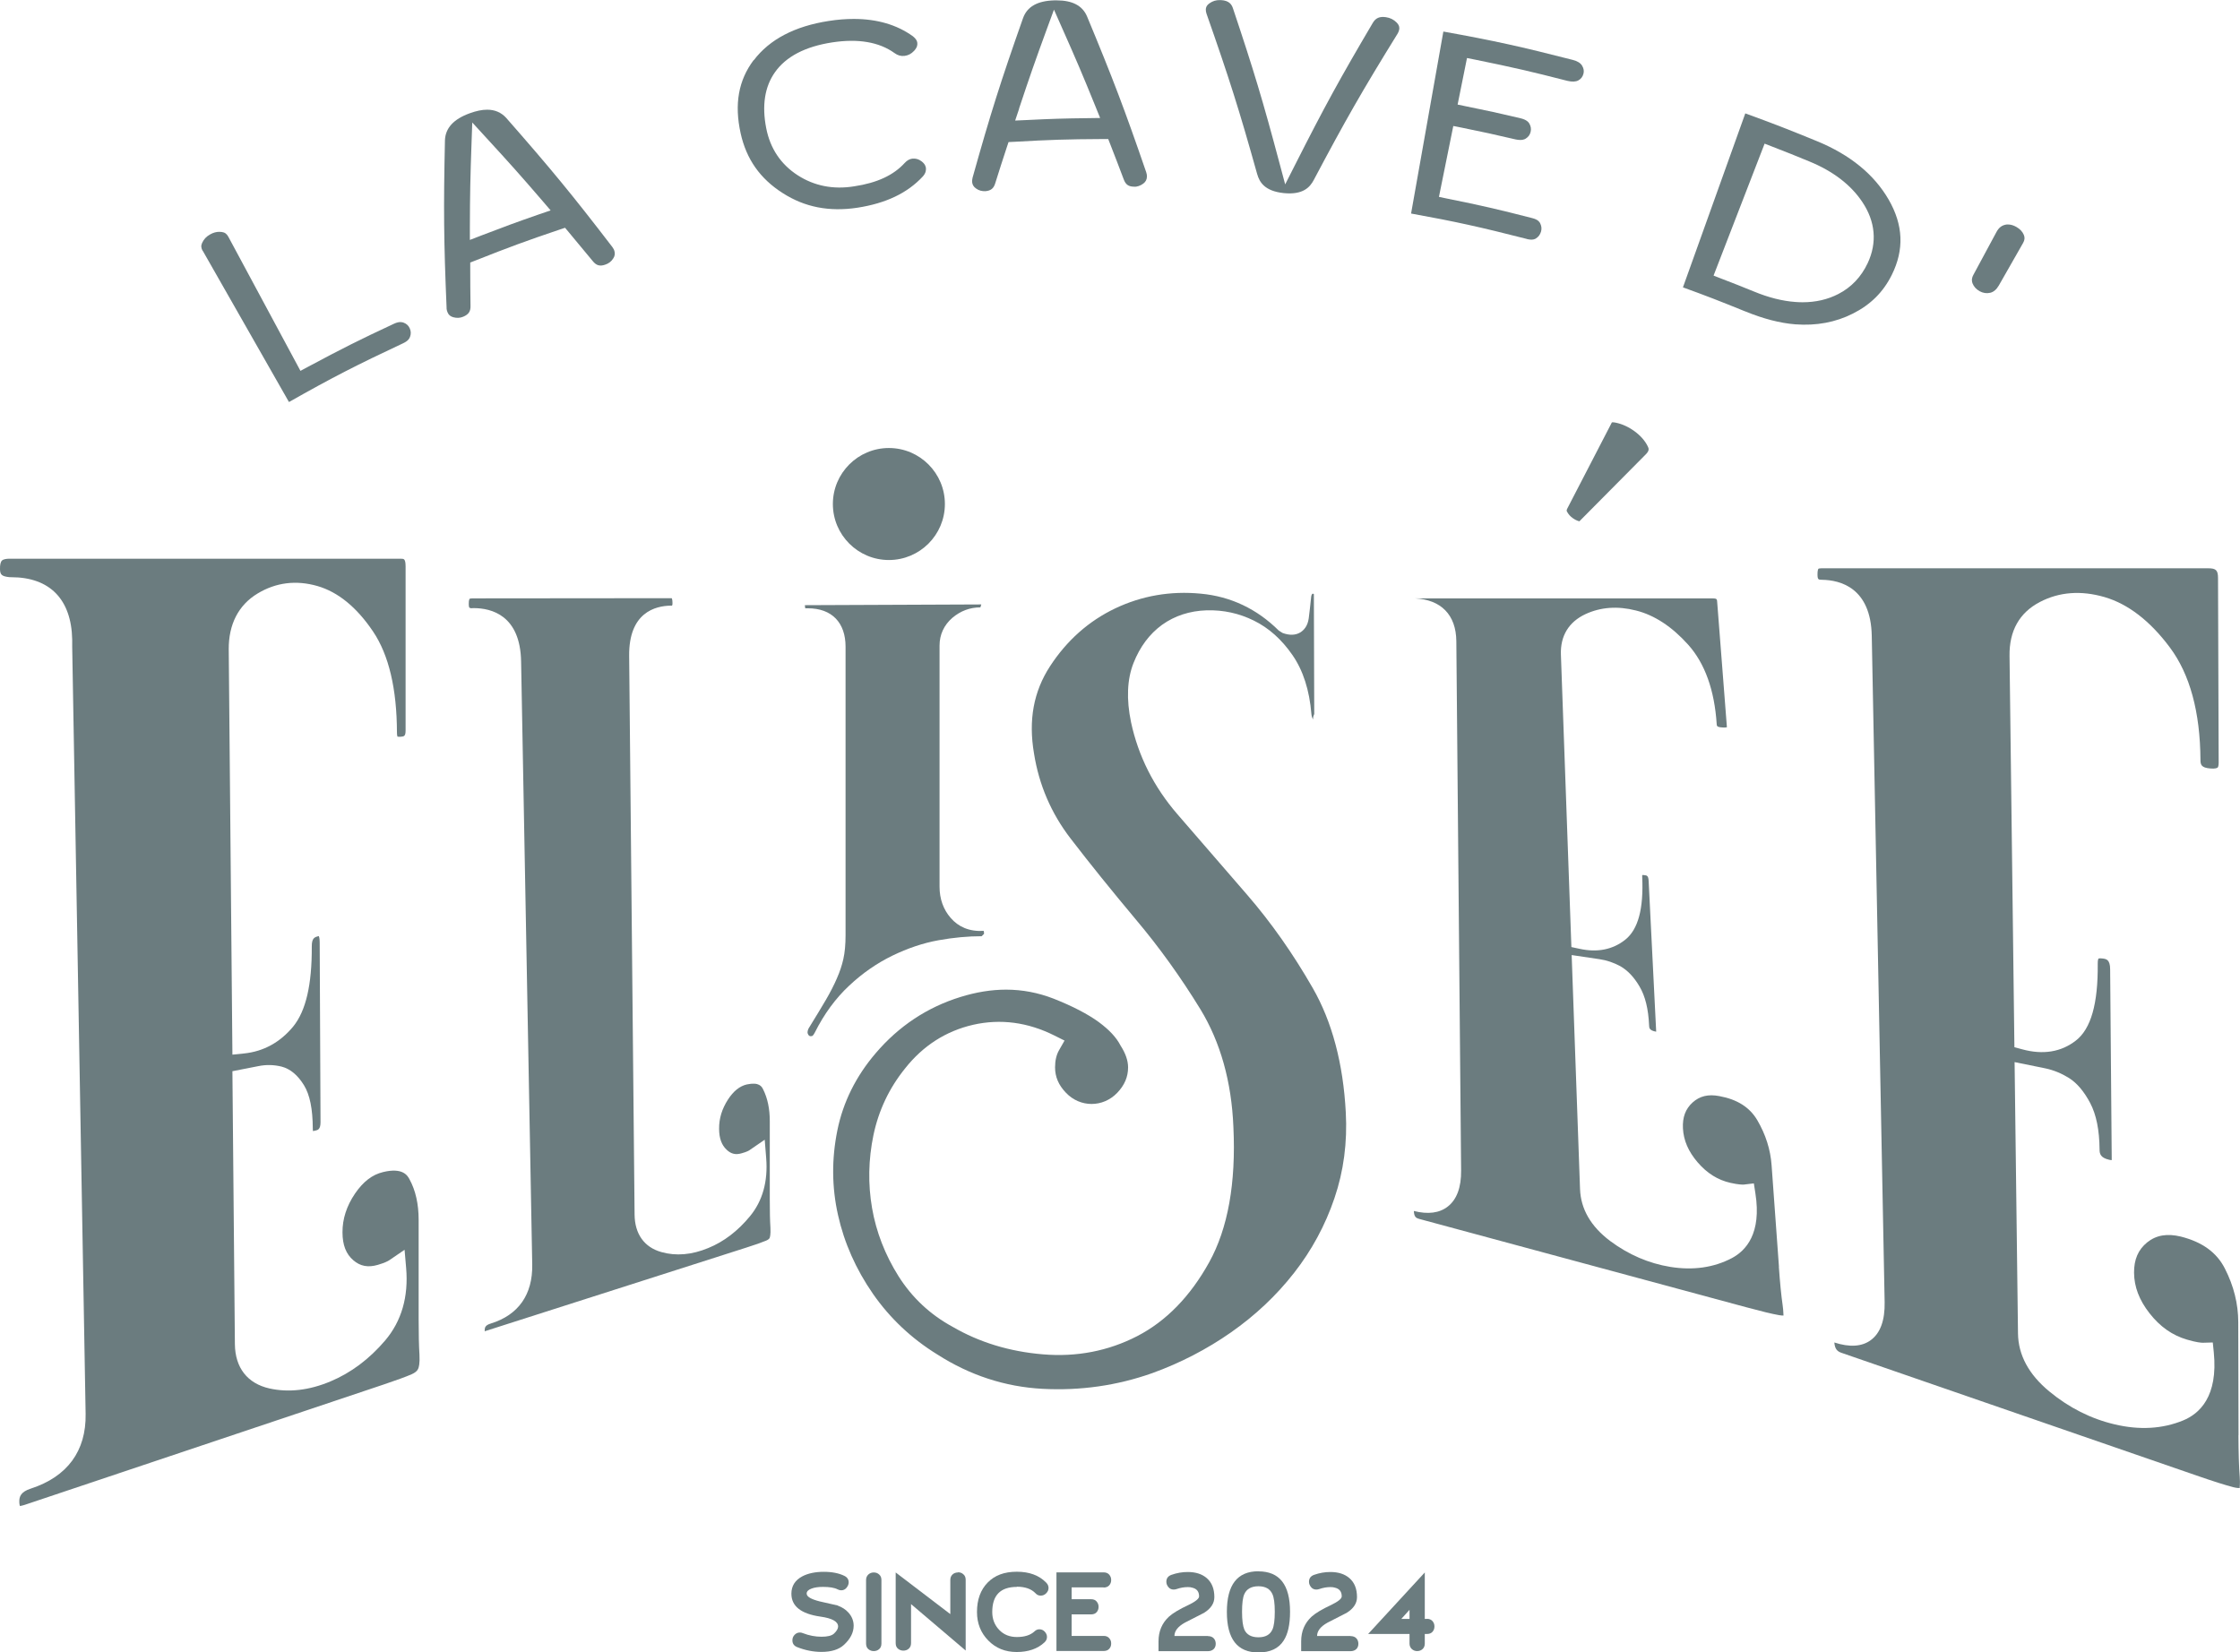
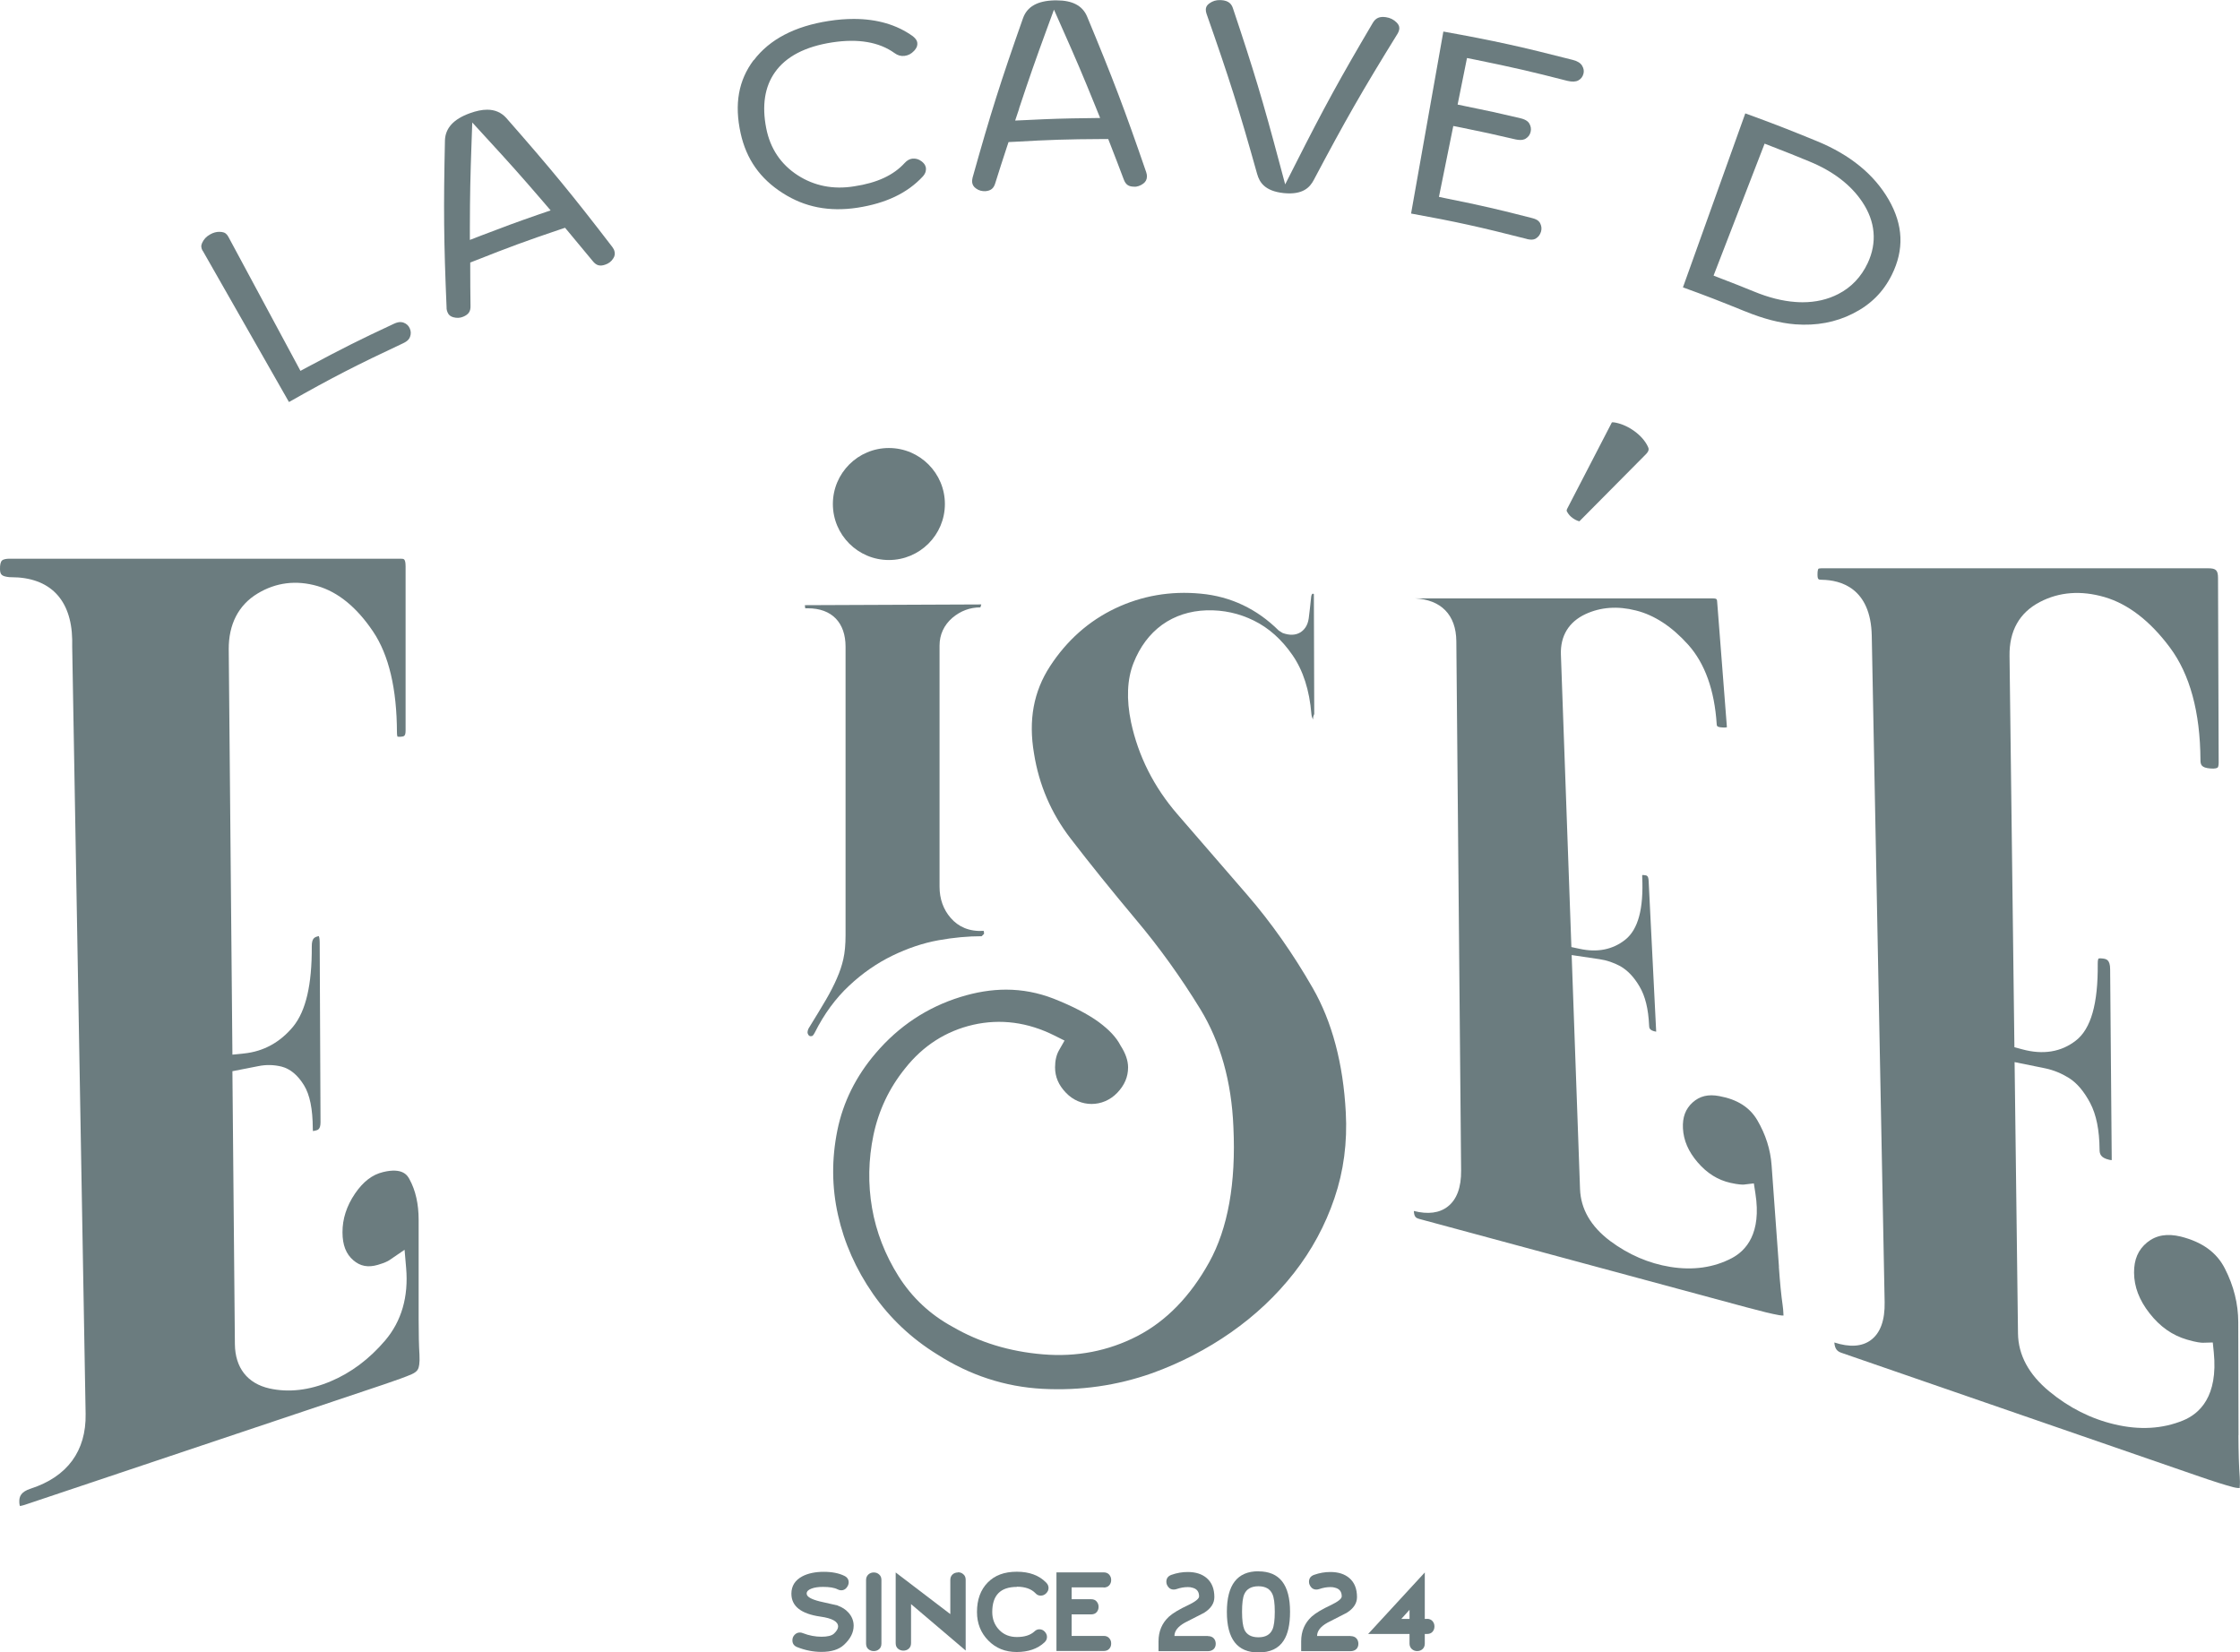
<svg xmlns="http://www.w3.org/2000/svg" id="Layer_2" data-name="Layer 2" viewBox="0 0 243.56 179.69">
  <defs>
    <style>
      .cls-1 {
        fill: #6b7c7f;
      }
    </style>
  </defs>
  <g id="Calque_1" data-name="Calque 1">
    <g>
      <path class="cls-1" d="M91.08,174.59c-.65-.15-1.29-.29-1.94-.44-.96-.24-1.43-.52-1.43-.85,0-.24.18-.42.54-.55.32-.12.73-.18,1.23-.18.7,0,1.24.08,1.6.27.14.07.26.1.39.1.23,0,.42-.09.57-.27s.24-.38.24-.59c0-.32-.16-.56-.47-.71-.59-.29-1.34-.44-2.24-.44s-1.7.16-2.33.49c-.79.42-1.19,1.05-1.19,1.89,0,1.36,1.05,2.19,3.15,2.49,1.29.18,1.93.54,1.93,1.08,0,.23-.15.49-.45.77-.25.23-.7.34-1.36.34s-1.36-.13-2.02-.39c-.11-.05-.22-.07-.33-.07-.23,0-.42.09-.58.26s-.23.37-.23.59c0,.35.17.6.52.74.86.34,1.74.52,2.64.52,1.08,0,1.91-.26,2.46-.78.69-.64,1.04-1.33,1.04-2.07,0-.54-.2-1.03-.59-1.45-.28-.31-.66-.56-1.15-.74Z" />
      <path class="cls-1" d="M95,171c-.22,0-.41.07-.58.22-.16.15-.25.35-.25.6v6.91c0,.26.08.47.25.61.17.14.36.21.58.21.23,0,.43-.07.59-.21.16-.14.25-.34.25-.61v-6.91c0-.25-.08-.46-.25-.6-.16-.15-.35-.22-.59-.22Z" />
      <path class="cls-1" d="M104.16,171c-.23,0-.43.07-.59.22-.16.15-.24.34-.24.6v3.71l-5.94-4.53v7.69c0,.26.08.46.25.6.17.14.36.21.58.21.23,0,.43-.07.59-.21.16-.14.25-.34.25-.61v-4.24l5.94,5.05v-7.69c0-.26-.08-.46-.25-.6-.16-.15-.36-.22-.58-.22Z" />
      <path class="cls-1" d="M110.57,172.55c.89,0,1.57.24,2.02.71.16.18.35.26.57.26s.42-.08.59-.25c.17-.17.26-.36.26-.58s-.08-.4-.25-.58c-.78-.8-1.84-1.19-3.2-1.19s-2.4.39-3.17,1.18c-.77.79-1.16,1.85-1.16,3.2,0,1.23.41,2.27,1.23,3.1.82.84,1.85,1.25,3.09,1.25s2.26-.34,3.01-1.04c.19-.17.28-.37.28-.6,0-.22-.09-.41-.25-.58s-.36-.25-.58-.25c-.2,0-.38.08-.54.24-.44.4-1.07.6-1.9.6-.78,0-1.42-.25-1.92-.77s-.76-1.16-.76-1.95c0-1.82.89-2.73,2.68-2.73Z" />
      <path class="cls-1" d="M120,172.64c.26,0,.46-.08.61-.24.14-.16.21-.35.21-.58s-.07-.41-.21-.58c-.14-.16-.34-.25-.61-.25h-5.13v8.55h5.13c.27,0,.47-.08.61-.24.15-.16.21-.35.21-.58s-.07-.41-.21-.57c-.15-.17-.34-.25-.61-.25h-3.48v-2.34h2.12c.26,0,.46-.08.6-.24s.21-.35.21-.58-.07-.41-.21-.58-.34-.25-.6-.25h-2.12v-1.29h3.48Z" />
      <path class="cls-1" d="M131.33,177.91h-3.63c0-.55.38-1.03,1.13-1.45.7-.35,1.4-.71,2.09-1.07.75-.47,1.12-1.04,1.12-1.71,0-.89-.27-1.58-.82-2.06-.52-.45-1.21-.67-2.08-.67-.59,0-1.18.1-1.77.31-.36.13-.55.38-.55.75,0,.22.08.41.23.59.15.18.34.26.57.26.1,0,.2-.02.3-.05.43-.15.84-.22,1.24-.22.19,0,.36.02.5.07.48.12.72.43.72.94,0,.25-.38.56-1.14.93-1.01.47-1.72.9-2.13,1.27-.76.7-1.14,1.6-1.14,2.68v1.08h5.36c.28,0,.49-.08.66-.25.14-.15.2-.34.2-.56s-.07-.42-.2-.57c-.16-.18-.38-.26-.66-.26Z" />
      <path class="cls-1" d="M136.83,170.87c-2.29,0-3.43,1.47-3.43,4.42s1.14,4.41,3.43,4.41c1.28,0,2.2-.43,2.75-1.3.46-.71.69-1.75.69-3.12,0-2.94-1.14-4.4-3.44-4.4ZM138.35,177.21c-.25.56-.76.84-1.52.84s-1.28-.28-1.53-.84c-.16-.37-.25-1.02-.25-1.93s.08-1.56.25-1.93c.25-.56.77-.85,1.53-.85s1.27.29,1.52.85c.17.37.26,1,.26,1.92s-.09,1.58-.26,1.94Z" />
      <path class="cls-1" d="M146.84,177.91h-3.63c0-.55.38-1.03,1.13-1.45.7-.35,1.4-.71,2.09-1.07.75-.47,1.12-1.04,1.12-1.71,0-.89-.27-1.58-.82-2.06-.52-.45-1.21-.67-2.08-.67-.59,0-1.18.1-1.77.31-.36.13-.55.38-.55.75,0,.22.08.41.23.59.15.18.34.26.57.26.1,0,.2-.02.3-.05.43-.15.84-.22,1.24-.22.19,0,.36.02.5.07.48.12.72.43.72.94,0,.25-.38.56-1.14.93-1.01.47-1.72.9-2.13,1.27-.76.7-1.14,1.6-1.14,2.68v1.08h5.36c.28,0,.49-.08.66-.25.14-.15.2-.34.2-.56s-.07-.42-.2-.57c-.16-.18-.38-.26-.66-.26Z" />
      <path class="cls-1" d="M155.15,176.05h-.23v-5.05l-6.16,6.69h4.5v1.04c0,.25.09.45.25.6.17.15.36.22.58.22s.43-.07.59-.22.24-.34.24-.6v-1.04h.23c.27,0,.47-.08.61-.24.14-.16.21-.35.21-.58s-.07-.41-.21-.58c-.15-.16-.34-.25-.61-.25ZM153.26,176.05h-.89l.89-.99v.99Z" />
      <path class="cls-1" d="M22.05,27.28l9.37,16.44c4.66-2.64,7.37-4.03,12.43-6.4h0c.53-.25.68-.52.74-.71.11-.31.1-.6-.04-.91-.13-.29-.34-.49-.66-.61-.11-.04-.44-.17-1.04.11-3.8,1.77-5.64,2.7-9.36,4.69l-.82.44-7.84-14.58c-.17-.32-.39-.48-.71-.52-.09-.01-.18-.02-.27-.02-.33,0-.66.09-.98.27-.43.23-.71.54-.89.93-.14.3-.12.57.06.88Z" />
      <path class="cls-1" d="M48.55,33.49c.01.17.05.33.11.47.12.29.31.45.63.54.38.1.73.09,1.08-.06.59-.25.81-.58.79-1.19-.02-1.63-.03-2.45-.03-4.07v-.63s.59-.23.59-.23c3.66-1.45,5.45-2.11,9.12-3.35l.6-.2.41.49c1.04,1.24,1.56,1.87,2.59,3.12.39.49.77.6,1.34.41.38-.12.68-.34.89-.67.19-.28.22-.54.13-.85-.02-.08-.08-.22-.22-.41-4.42-5.76-6.69-8.51-11.54-14.04-.54-.59-1.22-.89-2.07-.89-.56,0-1.19.13-1.9.39-1.76.64-2.64,1.61-2.69,2.94-.16,7.37-.13,10.95.18,18.24ZM51.09,24.73c.01-3.65.05-5.48.18-9.14l.08-2.27,1.53,1.67c2.49,2.71,3.71,4.07,6.1,6.85l.89,1.04-1.29.44c-2.5.87-3.74,1.33-6.22,2.28l-1.27.49v-1.36Z" />
      <path class="cls-1" d="M81.95,6.53c-1.65,2.19-2.12,4.79-1.42,7.96.62,2.81,2.11,4.94,4.58,6.51,2.4,1.54,5.06,2.05,8.11,1.59,3.11-.48,5.44-1.59,7.12-3.4.34-.38.35-.69.34-.89-.02-.2-.1-.47-.48-.76-.31-.24-.65-.32-.99-.29-.32.04-.58.19-.84.47-1.21,1.33-3,2.17-5.48,2.54-2.29.38-4.38-.05-6.17-1.21-1.83-1.19-2.98-2.91-3.41-5.12-.48-2.46-.16-4.5.95-6.07,1.2-1.71,3.3-2.8,6.23-3.25,2.82-.43,5.1-.04,6.77,1.16.35.26.7.35,1.08.31.41-.05.74-.22,1.05-.55.35-.38.37-.65.35-.85,0-.1-.04-.39-.5-.75-1.73-1.24-3.88-1.87-6.41-1.87-.86,0-1.77.07-2.72.22-3.69.57-6.43,2-8.15,4.27Z" />
      <path class="cls-1" d="M105.7,19.79c.03.3.16.52.43.71.32.23.64.3,1.01.29.6-.05.91-.3,1.08-.88.49-1.55.73-2.32,1.24-3.86l.2-.6.63-.03c3.86-.22,5.74-.28,9.57-.3h.64l.23.59c.59,1.51.88,2.27,1.45,3.78.21.58.52.8,1.11.81.32.04.73-.11,1.03-.34.26-.2.38-.44.39-.77,0-.13-.02-.29-.08-.46-2.36-6.87-3.63-10.2-6.44-16.96-.5-1.16-1.59-1.73-3.3-1.73-.08,0-.16,0-.25,0-1.84.05-2.95.68-3.4,1.92-2.44,6.92-3.52,10.33-5.49,17.36-.04.17-.06.34-.05.49ZM110.8,11.82c1.15-3.46,1.75-5.18,3.01-8.62l.79-2.15.93,2.1c1.49,3.35,2.21,5.04,3.58,8.42l.51,1.26-1.36.02c-2.61.03-3.92.07-6.53.2l-1.35.06.43-1.28Z" />
      <path class="cls-1" d="M136.7,18.94c.24.84.78,1.84,2.89,2.06,2.1.21,2.85-.65,3.26-1.43,3.46-6.53,5.25-9.66,9.12-15.92.09-.16.15-.3.17-.45.03-.2.02-.44-.28-.75-.32-.32-.69-.51-1.16-.58-.69-.1-1.12.08-1.44.63-3.61,6.12-5.26,9.14-8.42,15.38l-1.1,2.17-.63-2.35c-1.8-6.76-2.79-10.05-5.04-16.77-.14-.43-.4-.87-1.32-.92h-.14c-.39,0-.74.1-1.07.33-.37.25-.42.49-.43.69,0,.15.02.3.08.47,2.45,6.98,3.54,10.4,5.51,17.45Z" />
      <path class="cls-1" d="M166.01,25.99h0c.64.16.92,0,1.01-.07.27-.17.44-.41.54-.74.09-.32.05-.61-.1-.91-.05-.1-.2-.39-.85-.55-3.7-.95-5.51-1.37-9.24-2.12l-.91-.19,1.56-7.71.91.18c2.35.48,3.52.73,5.86,1.28.71.15,1.01-.02,1.11-.09.28-.18.45-.4.53-.74.07-.31.03-.59-.14-.89-.06-.1-.24-.41-.96-.58-2.37-.56-3.55-.82-5.93-1.3l-.91-.19,1.02-5.06.91.18c4.11.84,6.07,1.29,10,2.3.51.12.91.11,1.2-.05.29-.16.46-.39.55-.71.08-.3.04-.58-.14-.88-.17-.3-.52-.51-1.03-.64-5.62-1.44-8.56-2.09-14.06-3.08l-3.51,19.79c4.82.87,7.56,1.48,12.57,2.76Z" />
      <path class="cls-1" d="M189.76,33.86c1.95.8,3.78,1.28,5.45,1.41,2.26.17,4.37-.21,6.26-1.17,1.91-.96,3.3-2.33,4.23-4.21,1.36-2.74,1.25-5.42-.34-8.18-1.58-2.74-4.19-4.87-7.75-6.34-3.14-1.29-4.84-1.95-7.84-3.04l-6.78,18.92c2.49.9,3.98,1.48,6.76,2.61ZM191.87,15.62l.87.34c1.6.62,2.41.94,4,1.6,2.56,1.05,4.5,2.53,5.75,4.4,1.43,2.13,1.63,4.43.59,6.65-.7,1.49-1.77,2.63-3.19,3.36-1.16.6-2.46.9-3.89.9-.25,0-.51-.01-.77-.03-1.43-.1-2.96-.49-4.55-1.15-1.39-.57-2.09-.84-3.49-1.38l-.87-.34,5.55-14.35Z" />
-       <path class="cls-1" d="M215.25,31.67c.38.2.75.26,1.15.17.37-.09.68-.35.94-.8h0s2.63-4.61,2.63-4.61c.18-.31.21-.59.09-.88-.15-.36-.42-.65-.83-.88-.32-.18-.62-.26-.91-.26-.1,0-.19,0-.28.03-.41.09-.72.34-.96.79l-2.5,4.64c-.25.46-.17.76-.1.95.15.37.4.64.78.85Z" />
-       <path class="cls-1" d="M83.7,121.91c0-1.33-.24-2.47-.71-3.42-.16-.33-.43-.85-1.79-.56-.77.18-1.45.72-2.05,1.65-.65,1.01-.97,2.05-.96,3.17,0,1.02.27,1.77.82,2.28.48.46.99.58,1.65.38.54-.15.76-.28.83-.33l1.66-1.14.16,2.01c.2,2.53-.39,4.65-1.77,6.32-1.31,1.59-2.83,2.76-4.53,3.45-1.78.74-3.5.89-5.09.44-1.87-.52-2.9-1.97-2.92-4.08l-.59-60.75c-.05-4.72,2.83-5.45,4.55-5.47.13.05.17-.06.16-.3,0-.39-.08-.51-.08-.51l-21.68.02c-.2,0-.29.04-.3.05,0,0-.1.12-.09.57,0,.26.05.38.07.39.02.01.13.1.38.05h.09c1.92,0,5.06.78,5.15,5.8l1.21,65.58c.06,3.27-1.5,5.49-4.51,6.42-.62.19-.66.44-.66.79,0,.01,0,.03,0,.05l28.45-9.1c.99-.31,1.71-.57,2.16-.76.2-.09.32-.18.37-.28.03-.07.13-.35.09-1.12-.05-.74-.07-1.77-.07-3.08v-8.54Z" />
      <path class="cls-1" d="M133.85,144.89c2.62-1.83,4.93-4,6.85-6.46,1.92-2.45,3.4-5.18,4.4-8.14,1-2.93,1.41-6.07,1.23-9.32-.28-5.31-1.49-9.86-3.59-13.52-2.15-3.75-4.55-7.16-7.14-10.15-2.64-3.04-5.17-5.96-7.59-8.77-2.54-2.94-4.24-6.3-5.03-9.99-.52-2.5-.43-4.67.27-6.44.7-1.77,1.74-3.16,3.1-4.15,1.38-.99,3.01-1.52,4.85-1.58,1.83-.05,3.54.33,5.14,1.12,1.61.79,3.02,2.05,4.18,3.73,1.17,1.68,1.86,3.84,2.07,6.41.02.2.08.56.24.6-.11-.06-.05-.33.07-.58l-.04-13.04c-.16-.12-.24,0-.29.25-.08.83-.18,1.67-.27,2.39-.12.87-.56,1.3-.91,1.52-.53.32-1.19.34-1.94.06l-.41-.26c-2.38-2.36-5.23-3.71-8.47-4.01-3.3-.32-6.43.23-9.31,1.6-2.88,1.37-5.26,3.49-7.08,6.28-1.8,2.76-2.37,5.87-1.75,9.5.54,3.41,1.87,6.51,3.98,9.25,2.15,2.8,4.47,5.67,7.09,8.8,2.54,3.01,4.9,6.3,7.02,9.76,2.18,3.58,3.39,7.88,3.59,12.81.29,6.07-.59,11.03-2.64,14.72-2.05,3.7-4.68,6.4-7.82,8.02-3.14,1.62-6.6,2.29-10.25,1.98-3.63-.3-6.93-1.31-9.83-3-2.41-1.31-4.4-3.16-5.88-5.51-1.45-2.31-2.42-4.8-2.87-7.4-.45-2.61-.4-5.27.15-7.92.56-2.69,1.72-5.13,3.44-7.26,1.95-2.47,4.44-4.07,7.41-4.75,2.97-.67,5.93-.28,8.83,1.17l1.1.55-.61,1.07c-.27.48-.42,1.1-.42,1.84,0,1.03.38,1.93,1.18,2.76,1.54,1.63,4.04,1.63,5.59,0,.79-.83,1.17-1.73,1.17-2.76,0-.72-.27-1.52-.82-2.37-.45-.88-1.22-1.7-2.35-2.54-1.2-.88-2.86-1.74-4.93-2.56-1.68-.65-3.4-.98-5.17-.98-1.6,0-3.25.27-4.96.8-3.62,1.12-6.72,3.18-9.22,6.12-2.14,2.5-3.54,5.32-4.16,8.38-.63,3.1-.61,6.19.07,9.21.67,3.02,1.95,5.9,3.8,8.57,1.85,2.66,4.2,4.87,6.99,6.59,3.54,2.27,7.37,3.52,11.43,3.74,4.11.22,8.13-.35,11.96-1.71,3.04-1.1,5.92-2.59,8.54-4.42Z" />
      <path class="cls-1" d="M87.55,66.15c.1,0,.2,0,.3,0,2.59,0,4.09,1.55,4.09,4.18v31.35c0,1.03-.08,1.9-.24,2.61-.15.68-.39,1.4-.71,2.12-.3.7-.7,1.48-1.2,2.34-.48.82-1.1,1.84-1.87,3.09-.09.18-.14.41-.1.53.07.21.16.26.19.28.04.02.1.06.31.01,0,0,.12-.06.28-.38,1.01-2.02,2.27-3.73,3.74-5.1,1.45-1.36,3.03-2.45,4.7-3.26,1.65-.8,3.33-1.37,5-1.67,1.65-.3,3.23-.44,4.7-.44l.26-.26c0-.23-.04-.31-.04-.32-1.58.09-2.75-.44-3.59-1.41-.8-.92-1.21-2.07-1.21-3.4v-26.22c0-1.18.48-2.23,1.4-3.02.89-.75,1.91-1.13,3.04-1.13l.1-.32-19.19.08.05.36Z" />
      <path class="cls-1" d="M193.43,137.76l-.8-11.03c-.12-1.72-.65-3.37-1.56-4.92-.82-1.39-2.16-2.25-4.11-2.61-1.23-.24-2.15,0-2.92.69-.78.71-1.11,1.61-1.05,2.82.07,1.31.59,2.51,1.59,3.68,1.03,1.2,2.2,1.93,3.57,2.24.93.21,1.32.19,1.44.19l1.11-.13.17,1.1c.68,4.34-1.02,6.21-2.57,7.03-1.96,1.03-4.22,1.35-6.69.95-2.34-.38-4.54-1.33-6.54-2.82-2.09-1.57-3.19-3.47-3.27-5.64l-.91-25.45,3.03.45c.77.11,1.53.37,2.24.75.81.46,1.5,1.18,2.11,2.22.62,1.05.96,2.43,1.04,4.23.01.29.03.55.75.68,0,0,.01,0,.02,0l-.82-16.39c-.03-.59-.2-.6-.47-.63-.11-.01-.18-.03-.23,0,0,.04,0,.1,0,.19.16,3.47-.44,5.7-1.83,6.82-1.35,1.08-3.03,1.43-4.98,1l-.89-.19-1.14-31.81c-.07-2.02.85-3.54,2.66-4.39,1.65-.77,3.5-.91,5.5-.4,2.01.5,3.92,1.76,5.67,3.71,1.83,2.04,2.87,4.95,3.11,8.65.01.19.02.33.65.36.34.03.45-.03.46-.03l-1.06-13.64c-.02-.28-.02-.37-.57-.37h-32.32c2.86.13,4.5,1.78,4.53,4.65l.52,57.57c.02,1.83-.47,3.15-1.44,3.91-.91.72-2.16.88-3.7.49.03.67.26.77.57.86l35.54,9.6c1.64.44,2.84.74,3.61.87.25.04.4.05.48.04-.03-.08,0-.42-.1-1.13-.15-1.03-.29-2.43-.41-4.17Z" />
      <path class="cls-1" d="M243.4,156.07l-.03-12.29c0-1.98-.49-3.95-1.46-5.84-.89-1.75-2.46-2.88-4.8-3.47-1.47-.35-2.66-.16-3.65.64-.97.79-1.43,1.86-1.42,3.29.01,1.53.56,2.98,1.68,4.41,1.14,1.46,2.47,2.4,4.08,2.87,1.04.31,1.55.34,1.72.34l1.08-.03.11,1.08c.48,4.79-1.55,6.67-3.34,7.4-2.24.92-4.74,1.07-7.46.42-2.55-.6-4.94-1.8-7.09-3.58-2.23-1.84-3.37-3.96-3.4-6.3l-.37-29.51,3.34.68c.9.19,1.75.54,2.56,1.04.9.57,1.65,1.47,2.32,2.73.67,1.28,1,2.93,1.02,5.06,0,.45.09.89,1.04,1.11.13.03.22.04.28.04,0-.05,0-.15,0-.3l-.17-20.44c0-1.07-.43-1.13-.77-1.18-.36-.05-.49,0-.5,0,0,0-.09.14-.08.58.04,4.34-.74,7.07-2.38,8.34-1.59,1.24-3.56,1.57-5.83.95l-.85-.23-.53-42.55c-.04-2.72,1.07-4.7,3.29-5.86,2.12-1.11,4.49-1.28,7.04-.54,2.56.75,4.95,2.59,7.09,5.46,2.19,2.92,3.31,7.04,3.34,12.24,0,.52.08.86,1.08.94.5.05.73-.05.79-.1.04-.04.11-.19.11-.51l-.07-20.1c0-.84-.22-1.06-1.05-1.06h-42.1c-.2,0-.28.04-.3.05-.02.02-.11.2-.1.64.01.55.1.55.49.56,1.98.03,5.31.86,5.41,6.1l1.4,72.45c.04,1.98-.47,3.37-1.5,4.13-.97.72-2.31.8-3.97.26.06.75.35.98.79,1.13l38.6,13.34c1.81.63,3.15,1.05,4,1.27.4.1.61.09.69.09-.02-.06.06-.41,0-1.24-.09-1.11-.13-2.61-.14-4.49Z" />
      <path class="cls-1" d="M45.52,132.65c0-1.71-.33-3.19-.99-4.4-.21-.39-.71-1.32-2.88-.79-1.18.28-2.17,1.05-3.05,2.34-.91,1.34-1.37,2.76-1.36,4.22,0,1.37.39,2.36,1.18,3.03.75.65,1.6.81,2.66.5.74-.22,1.1-.4,1.27-.52l1.64-1.12.17,1.98c.27,3.13-.5,5.78-2.28,7.88-1.72,2.02-3.72,3.52-5.94,4.45-2.33.98-4.56,1.23-6.64.77-2.4-.54-3.73-2.25-3.76-4.81l-.27-29.69,2.81-.55c.87-.18,1.72-.15,2.54.05.95.25,1.77.94,2.44,2.04.63,1.03.94,2.57.95,4.69,0,.14.01.22.02.28.05-.01.13-.02.25-.05.28-.06.57-.13.57-.92l-.09-19.56c0-.52-.1-.67-.1-.68-.42.12-.77.17-.76,1.15.02,4.15-.64,6.99-2.02,8.69-1.42,1.72-3.22,2.71-5.34,2.93l-1.27.13-.4-44.07c-.02-2.72,1.06-4.83,3.14-6.08,1.99-1.2,4.18-1.48,6.51-.81,2.24.65,4.27,2.31,6.04,4.94,1.72,2.55,2.59,6.25,2.6,10.99,0,.35.07.46.07.46,0-.02.06,0,.18,0,.04,0,.08,0,.14,0,.38-.03.55-.05.55-.69v-17.86c-.01-.81-.19-.81-.49-.81H1c-.22,0-.62.03-.79.2-.15.15-.22.48-.21.93.01.61.18.79,1.07.88h.15c4.2,0,6.55,2.41,6.63,6.8v.75s1.46,83.44,1.46,83.44c.07,4.03-1.99,6.83-5.96,8.12-1.12.36-1.26.9-1.25,1.43,0,.27.05.41.07.47.03-.02.21-.03.54-.14l39.07-13.1c1.36-.46,2.35-.82,2.97-1.09.37-.16.61-.36.71-.58.08-.16.2-.59.15-1.54-.06-.94-.09-2.24-.09-3.89v-10.81Z" />
      <path class="cls-1" d="M96.65,48.72c-3.36,0-6.09,2.73-6.09,6.09s2.73,6.09,6.09,6.09,6.09-2.73,6.09-6.09-2.73-6.09-6.09-6.09Z" />
      <path class="cls-1" d="M170.39,55.65c.15.28.35.5.6.68.26.19.5.3.74.36l7.23-7.29c.39-.4.33-.62.2-.87-.3-.61-.79-1.16-1.43-1.63-.66-.48-1.35-.79-2.02-.93-.33-.07-.44-.04-.45-.03l-4.87,9.41c-.07.17-.04.23,0,.3Z" />
    </g>
  </g>
</svg>